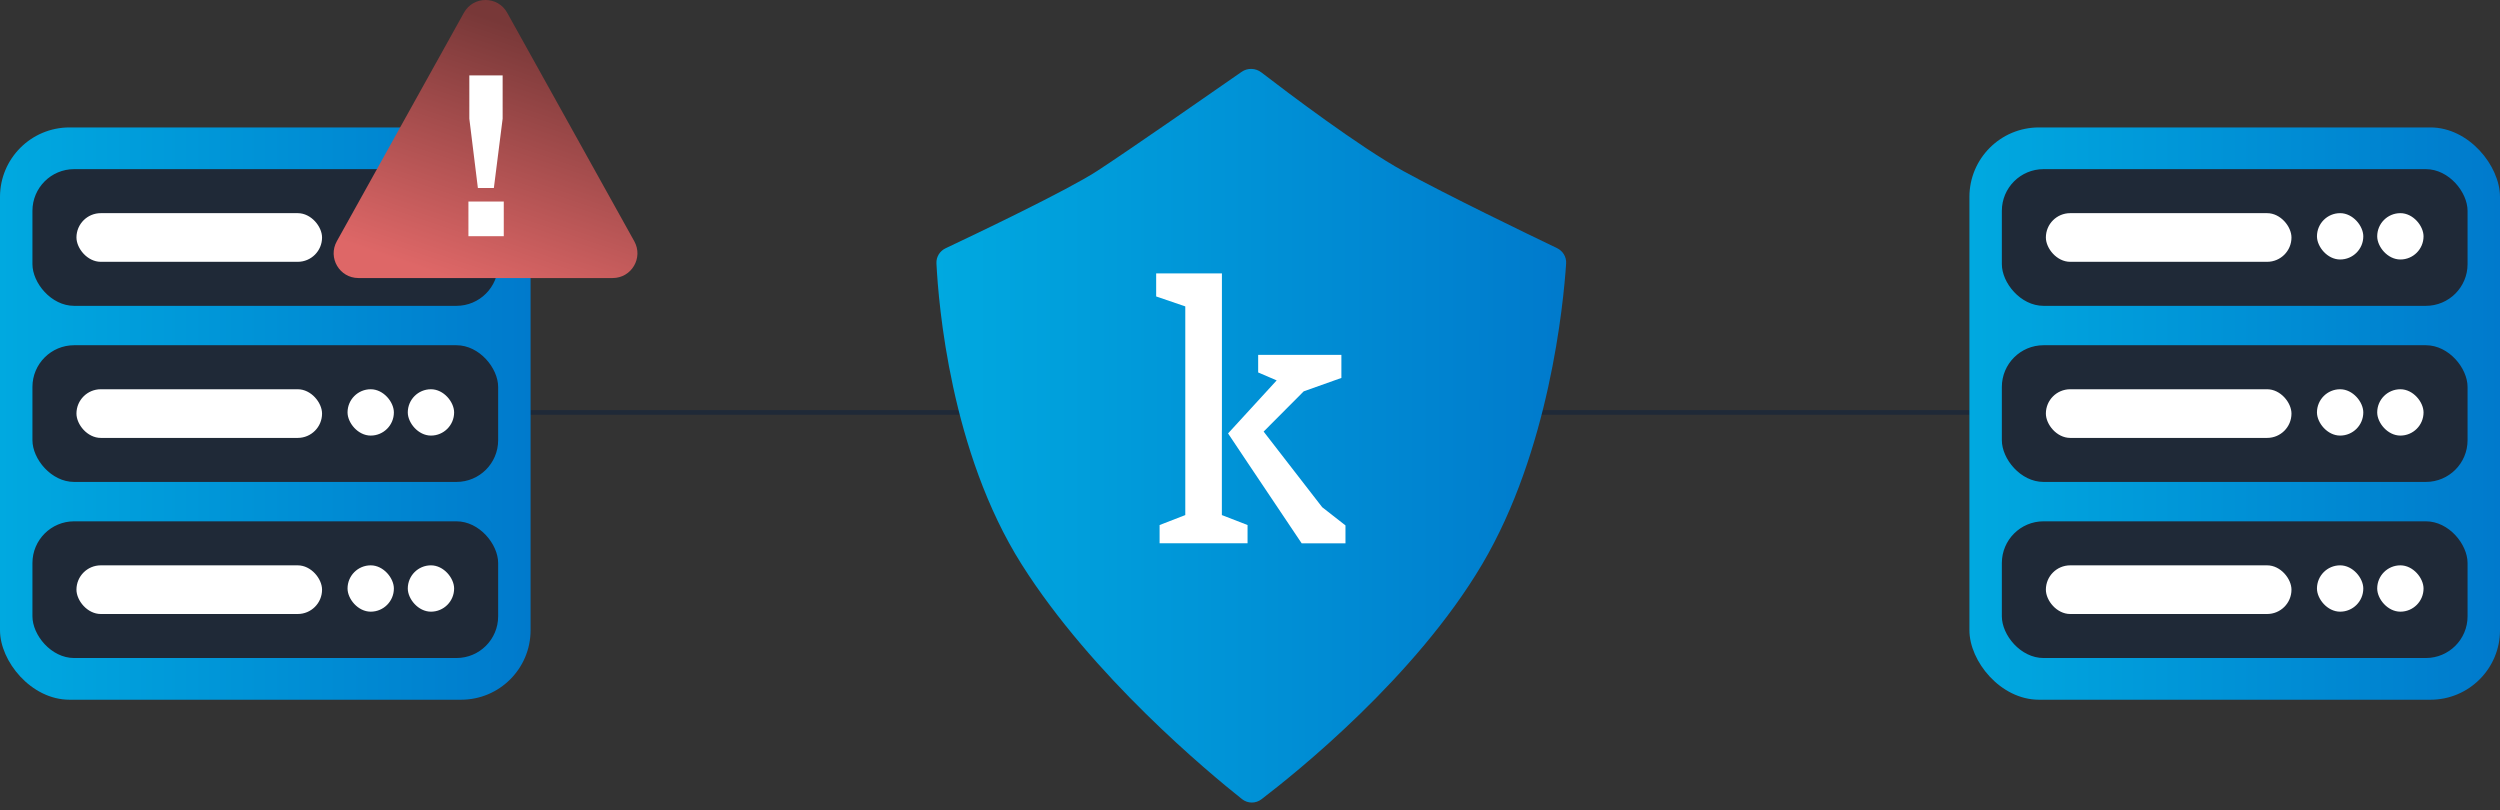
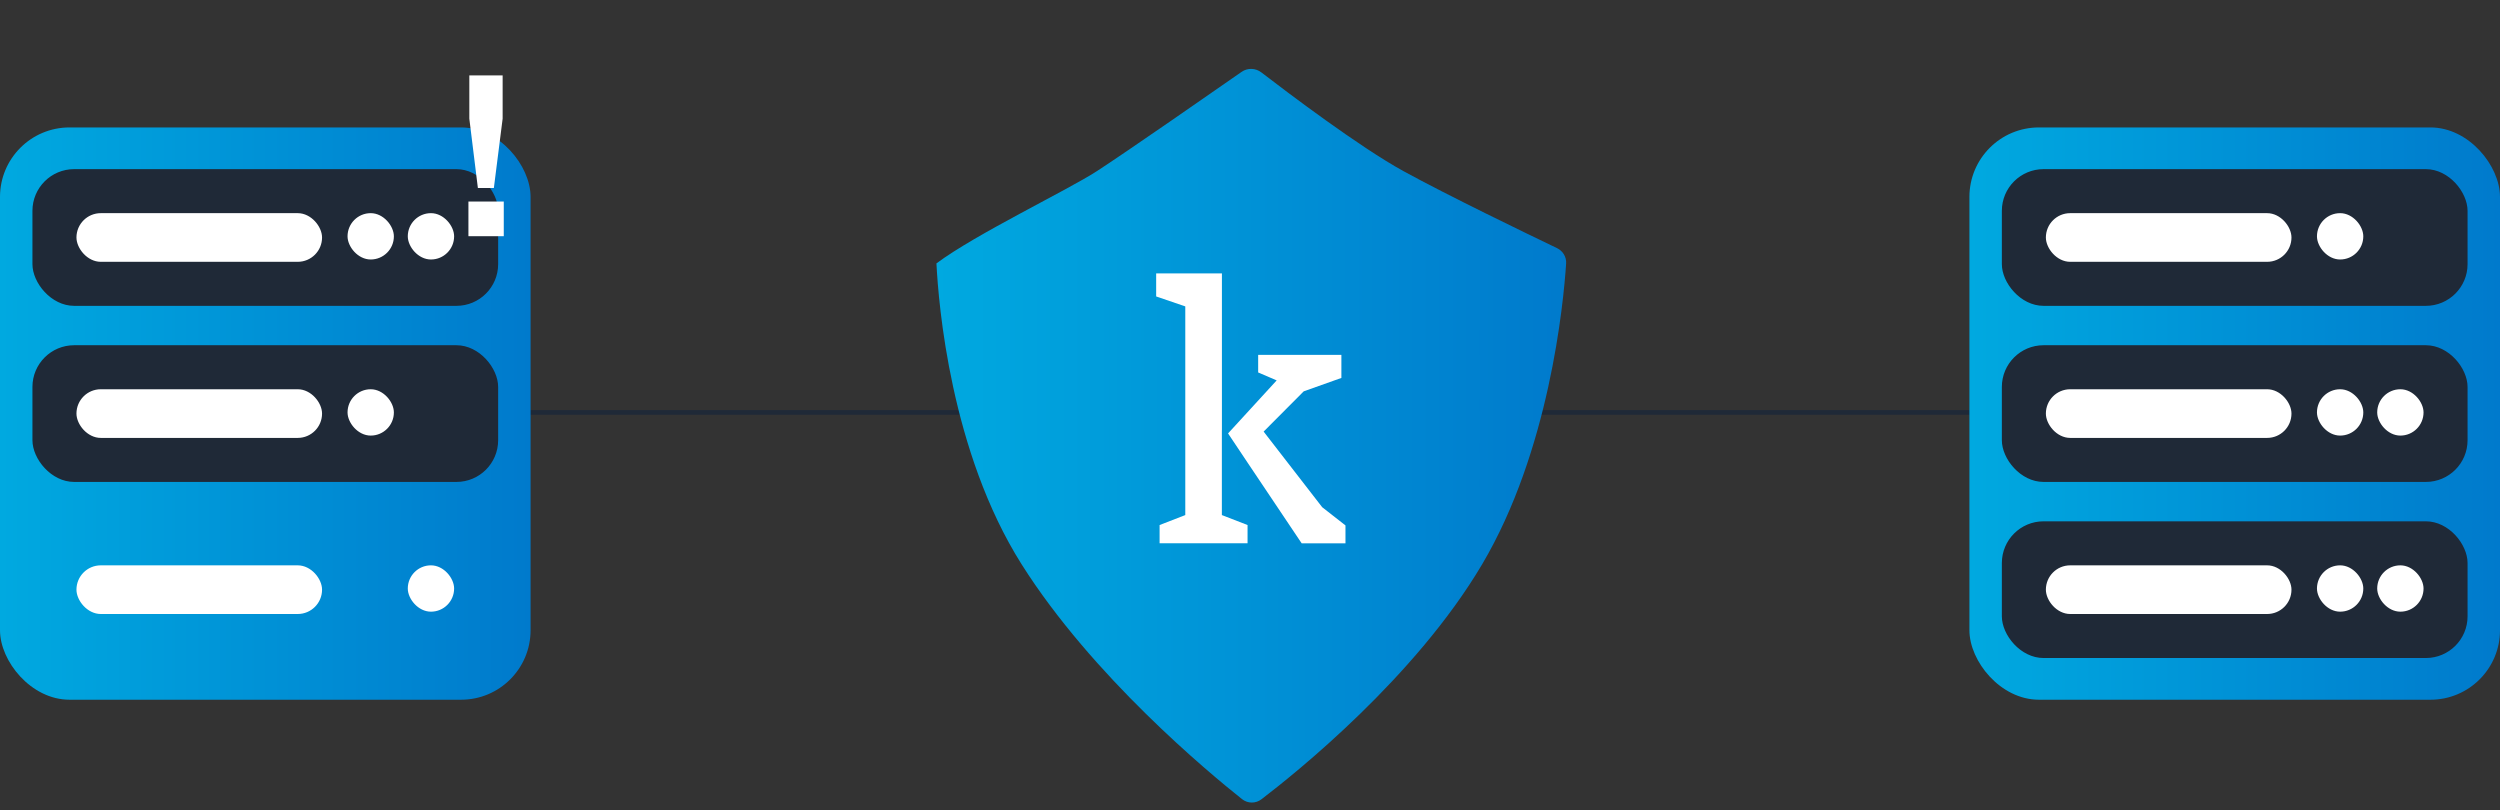
<svg xmlns="http://www.w3.org/2000/svg" width="642" height="208" viewBox="0 0 642 208" fill="none">
  <rect x="0" y="0" width="642" height="208" fill="#333333" stroke="none" />
  <g clip-path="url(#clip0_252_94)">
    <path d="M120.189 105.909H535.496" stroke="#1F2937" stroke-width="1.19" />
    <rect x="505.746" y="32.725" width="136.254" height="146.964" rx="17.85" fill="url(#paint0_linear_252_94)" />
    <rect x="514.076" y="43.435" width="119.594" height="35.105" rx="10.71" fill="#1F2937" />
    <rect x="514.076" y="88.654" width="119.594" height="35.105" rx="10.71" fill="#1F2937" />
    <rect x="514.076" y="133.874" width="119.594" height="35.105" rx="10.71" fill="#1F2937" />
    <rect x="525.381" y="54.739" width="63.069" height="12.495" rx="6.247" fill="white" />
    <rect x="525.381" y="99.959" width="63.069" height="12.495" rx="6.247" fill="white" />
    <rect x="525.381" y="145.179" width="63.069" height="12.495" rx="6.247" fill="white" />
-     <rect x="610.465" y="54.739" width="11.9" height="11.9" rx="5.95" fill="white" />
    <rect x="610.465" y="99.959" width="11.9" height="11.9" rx="5.95" fill="white" />
    <rect x="610.465" y="145.179" width="11.9" height="11.9" rx="5.95" fill="white" />
    <rect x="594.995" y="54.739" width="11.9" height="11.9" rx="5.95" fill="white" />
    <rect x="594.995" y="99.959" width="11.9" height="11.9" rx="5.95" fill="white" />
    <rect x="594.995" y="145.179" width="11.9" height="11.9" rx="5.95" fill="white" />
    <rect y="32.725" width="136.254" height="146.964" rx="17.85" fill="url(#paint1_linear_252_94)" />
    <rect x="8.33" y="43.435" width="119.594" height="35.105" rx="10.71" fill="#1F2937" />
    <rect x="8.33" y="88.654" width="119.594" height="35.105" rx="10.71" fill="#1F2937" />
-     <rect x="8.33" y="133.874" width="119.594" height="35.105" rx="10.71" fill="#1F2937" />
    <rect x="19.635" y="54.739" width="63.069" height="12.495" rx="6.247" fill="white" />
    <rect x="19.635" y="99.959" width="63.069" height="12.495" rx="6.247" fill="white" />
    <rect x="19.635" y="145.179" width="63.069" height="12.495" rx="6.247" fill="white" />
    <rect x="104.719" y="54.739" width="11.9" height="11.9" rx="5.95" fill="white" />
-     <rect x="104.719" y="99.959" width="11.9" height="11.9" rx="5.95" fill="white" />
    <rect x="104.719" y="145.179" width="11.9" height="11.9" rx="5.95" fill="white" />
    <rect x="89.249" y="54.739" width="11.9" height="11.9" rx="5.95" fill="white" />
    <rect x="89.249" y="99.959" width="11.9" height="11.9" rx="5.95" fill="white" />
-     <rect x="89.249" y="145.179" width="11.9" height="11.9" rx="5.95" fill="white" />
-     <path d="M119.139 3.264C121.559 -1.088 127.818 -1.088 130.239 3.264L162.888 61.962C165.243 66.195 162.182 71.399 157.338 71.399L92.039 71.399C87.195 71.399 84.135 66.195 86.489 61.962L119.139 3.264Z" fill="url(#paint2_linear_252_94)" />
    <path d="M120.291 51.746H129.368V60.649H120.291V51.746ZM129.078 30.47L126.824 48.277H122.719L120.522 30.47V19.37H129.078V30.47Z" fill="white" />
-     <path d="M360.368 43.925C371.784 50.198 392.629 60.26 399.818 63.705C401.35 64.44 402.295 65.982 402.182 67.678C401.49 78.09 397.863 115.773 380.597 144.942C363.451 173.909 332.855 198.454 323.928 205.261C322.441 206.396 320.41 206.371 318.945 205.208C310.221 198.282 280.443 173.547 262.366 144.942C244.101 116.041 240.996 78.046 240.479 67.641C240.396 65.962 241.341 64.457 242.861 63.74C250.563 60.106 273.989 48.936 281.715 43.925C289.364 38.963 311.301 23.711 318.838 18.459C320.38 17.385 322.424 17.447 323.913 18.592C330.583 23.725 349.091 37.727 360.368 43.925Z" fill="url(#paint3_linear_252_94)" />
+     <path d="M360.368 43.925C371.784 50.198 392.629 60.26 399.818 63.705C401.35 64.44 402.295 65.982 402.182 67.678C401.49 78.09 397.863 115.773 380.597 144.942C363.451 173.909 332.855 198.454 323.928 205.261C322.441 206.396 320.41 206.371 318.945 205.208C310.221 198.282 280.443 173.547 262.366 144.942C244.101 116.041 240.996 78.046 240.479 67.641C250.563 60.106 273.989 48.936 281.715 43.925C289.364 38.963 311.301 23.711 318.838 18.459C320.38 17.385 322.424 17.447 323.913 18.592C330.583 23.725 349.091 37.727 360.368 43.925Z" fill="url(#paint3_linear_252_94)" />
    <path d="M313.788 110.515V70.21H296.903V76.126L304.381 78.684V132.27L297.783 134.828V139.508H320.371V134.828L313.774 132.27V110.515H313.788ZM324.509 110.824L334.796 100.495L344.469 97.052V91.135H323.097V95.646L327.85 97.684L315.367 111.302L320.455 118.919L334.265 139.522H345.517V134.926L339.535 130.246L324.495 110.824H324.509Z" fill="white" />
  </g>
  <defs>
    <linearGradient id="paint0_linear_252_94" x1="505.746" y1="106.207" x2="642" y2="106.207" gradientUnits="userSpaceOnUse">
      <stop stop-color="#00A9E0" />
      <stop offset="1" stop-color="#007ACC" />
    </linearGradient>
    <linearGradient id="paint1_linear_252_94" x1="1.01517e-06" y1="106.207" x2="136.254" y2="106.207" gradientUnits="userSpaceOnUse">
      <stop stop-color="#00A9E0" />
      <stop offset="1" stop-color="#007ACC" />
    </linearGradient>
    <linearGradient id="paint2_linear_252_94" x1="106.504" y1="68.424" x2="127.924" y2="5.355" gradientUnits="userSpaceOnUse">
      <stop stop-color="#DE6767" />
      <stop offset="1" stop-color="#783838" />
    </linearGradient>
    <linearGradient id="paint3_linear_252_94" x1="240.378" y1="111.898" x2="402.333" y2="111.898" gradientUnits="userSpaceOnUse">
      <stop stop-color="#00A9E0" />
      <stop offset="1" stop-color="#007ACC" />
    </linearGradient>
    <clipPath id="clip0_252_94">
      <rect width="642" height="207.136" fill="white" />
    </clipPath>
  </defs>
</svg>